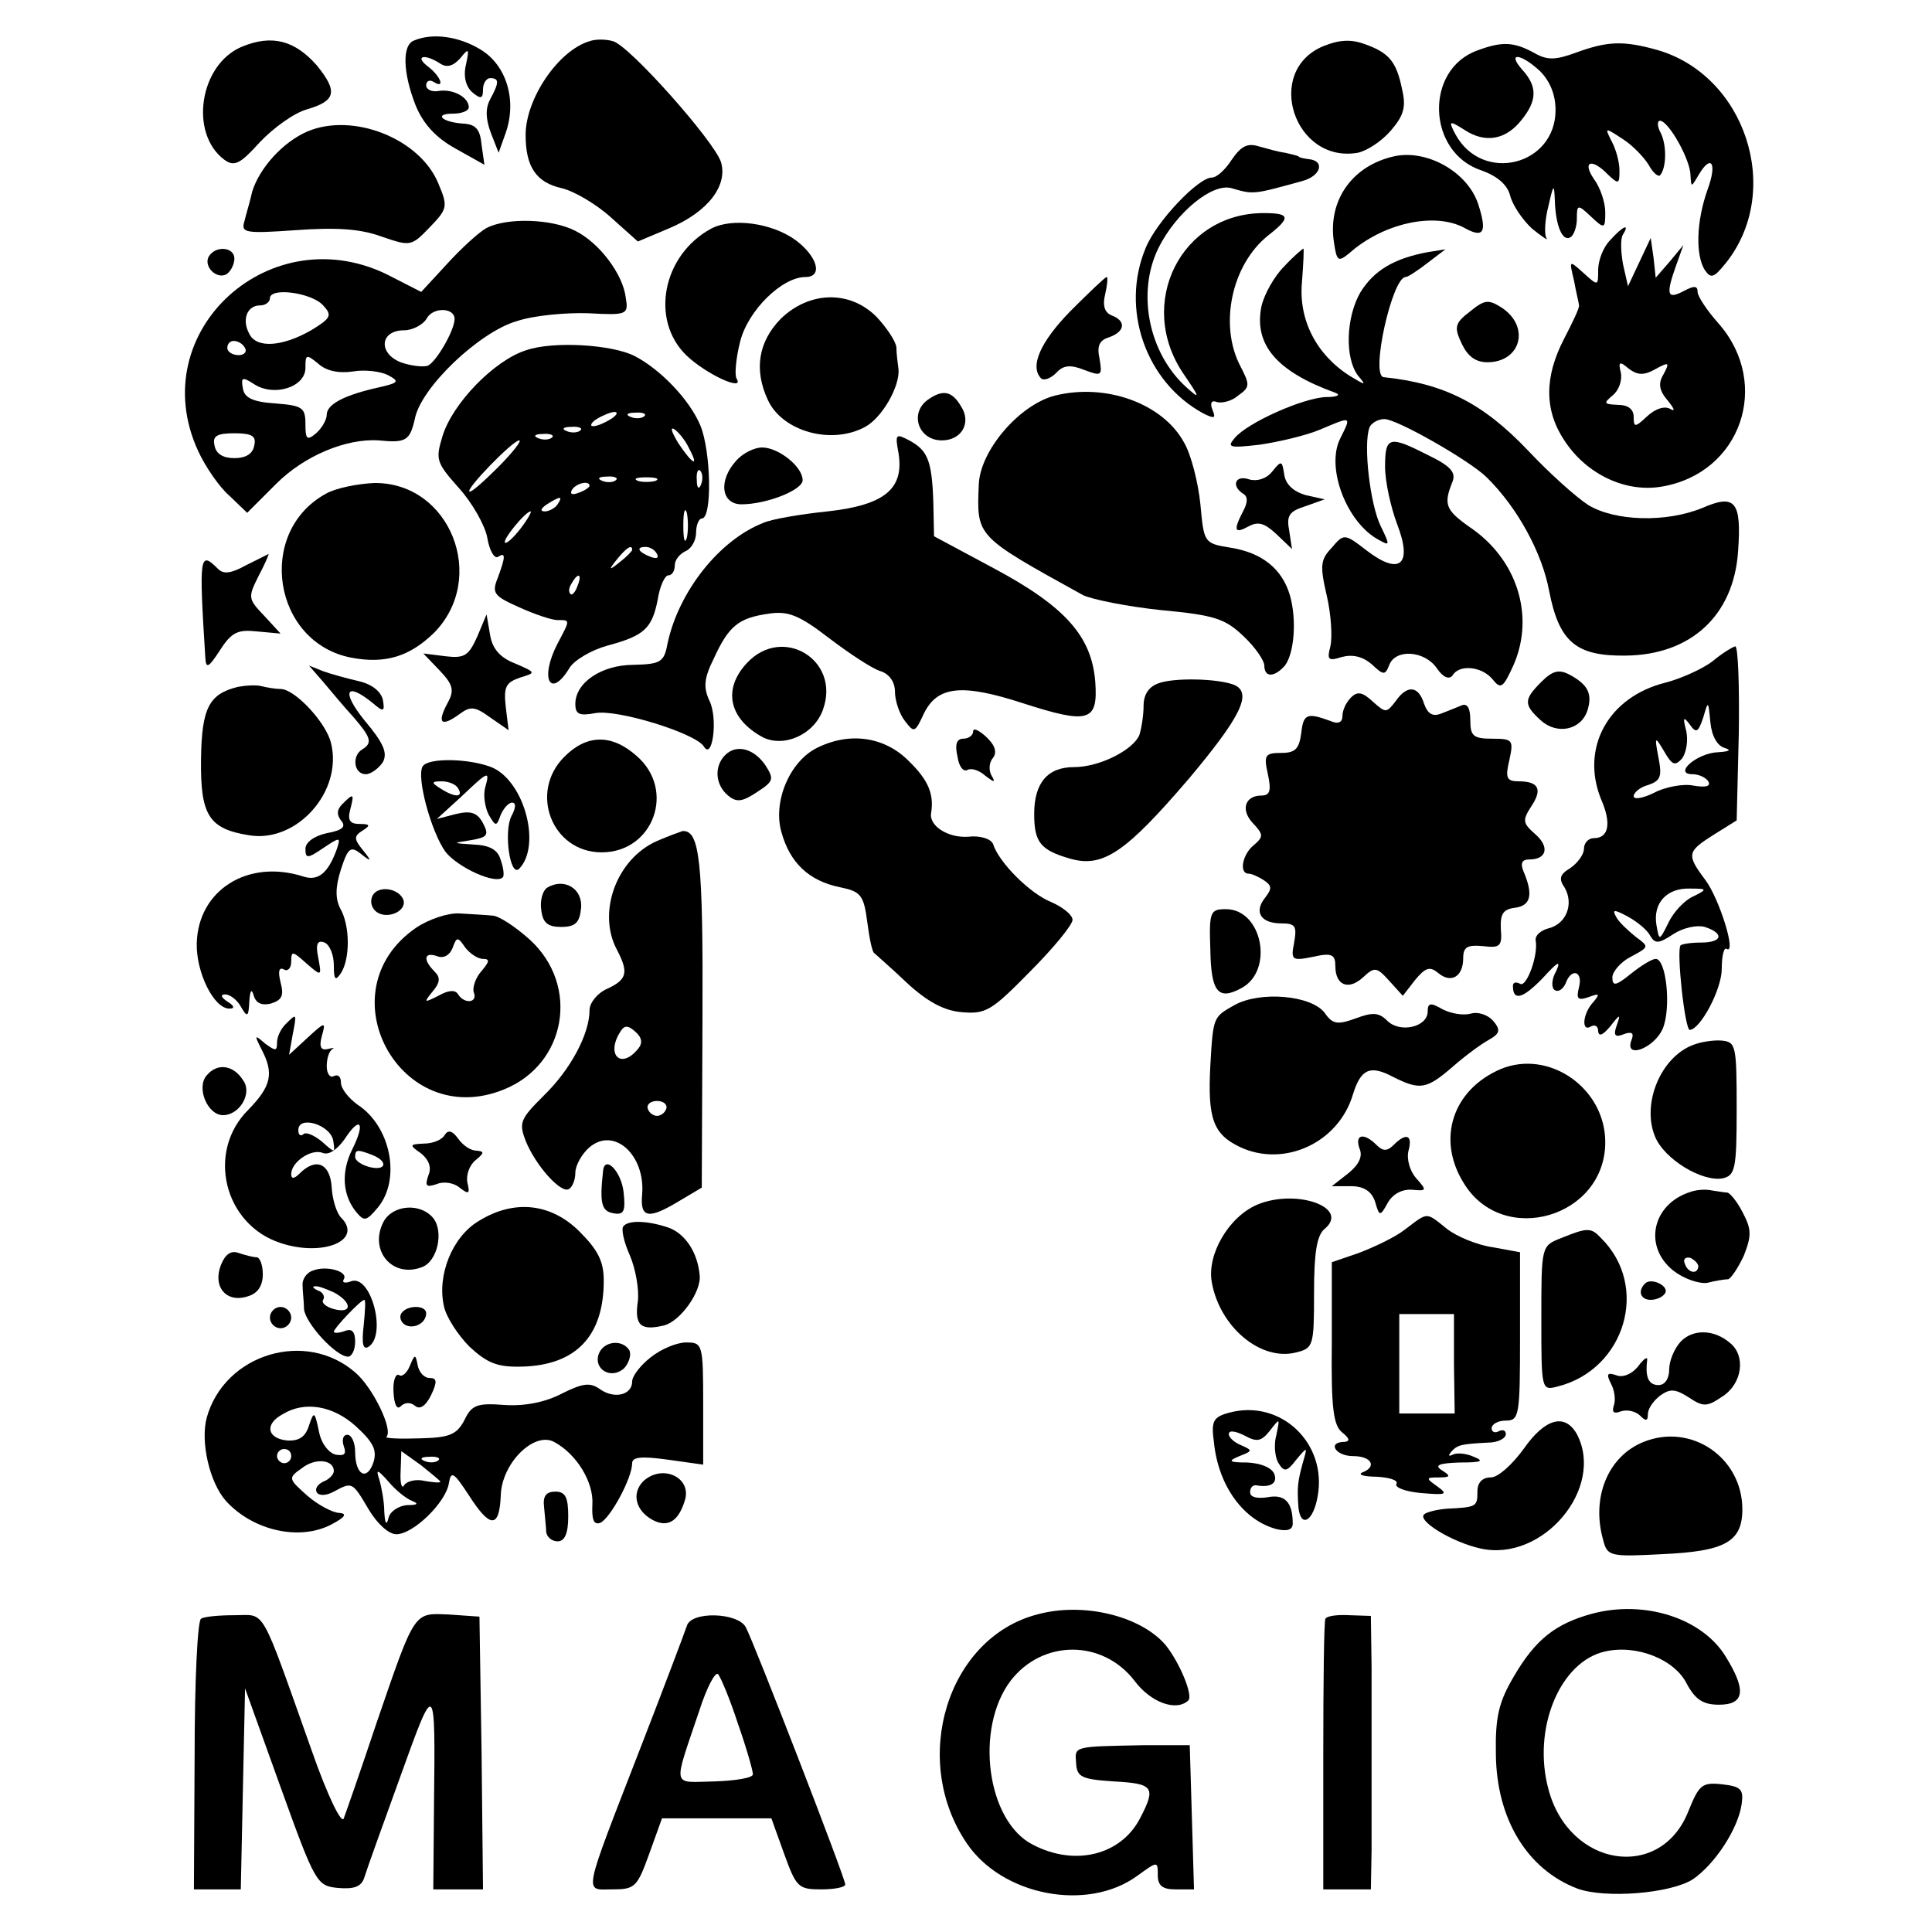
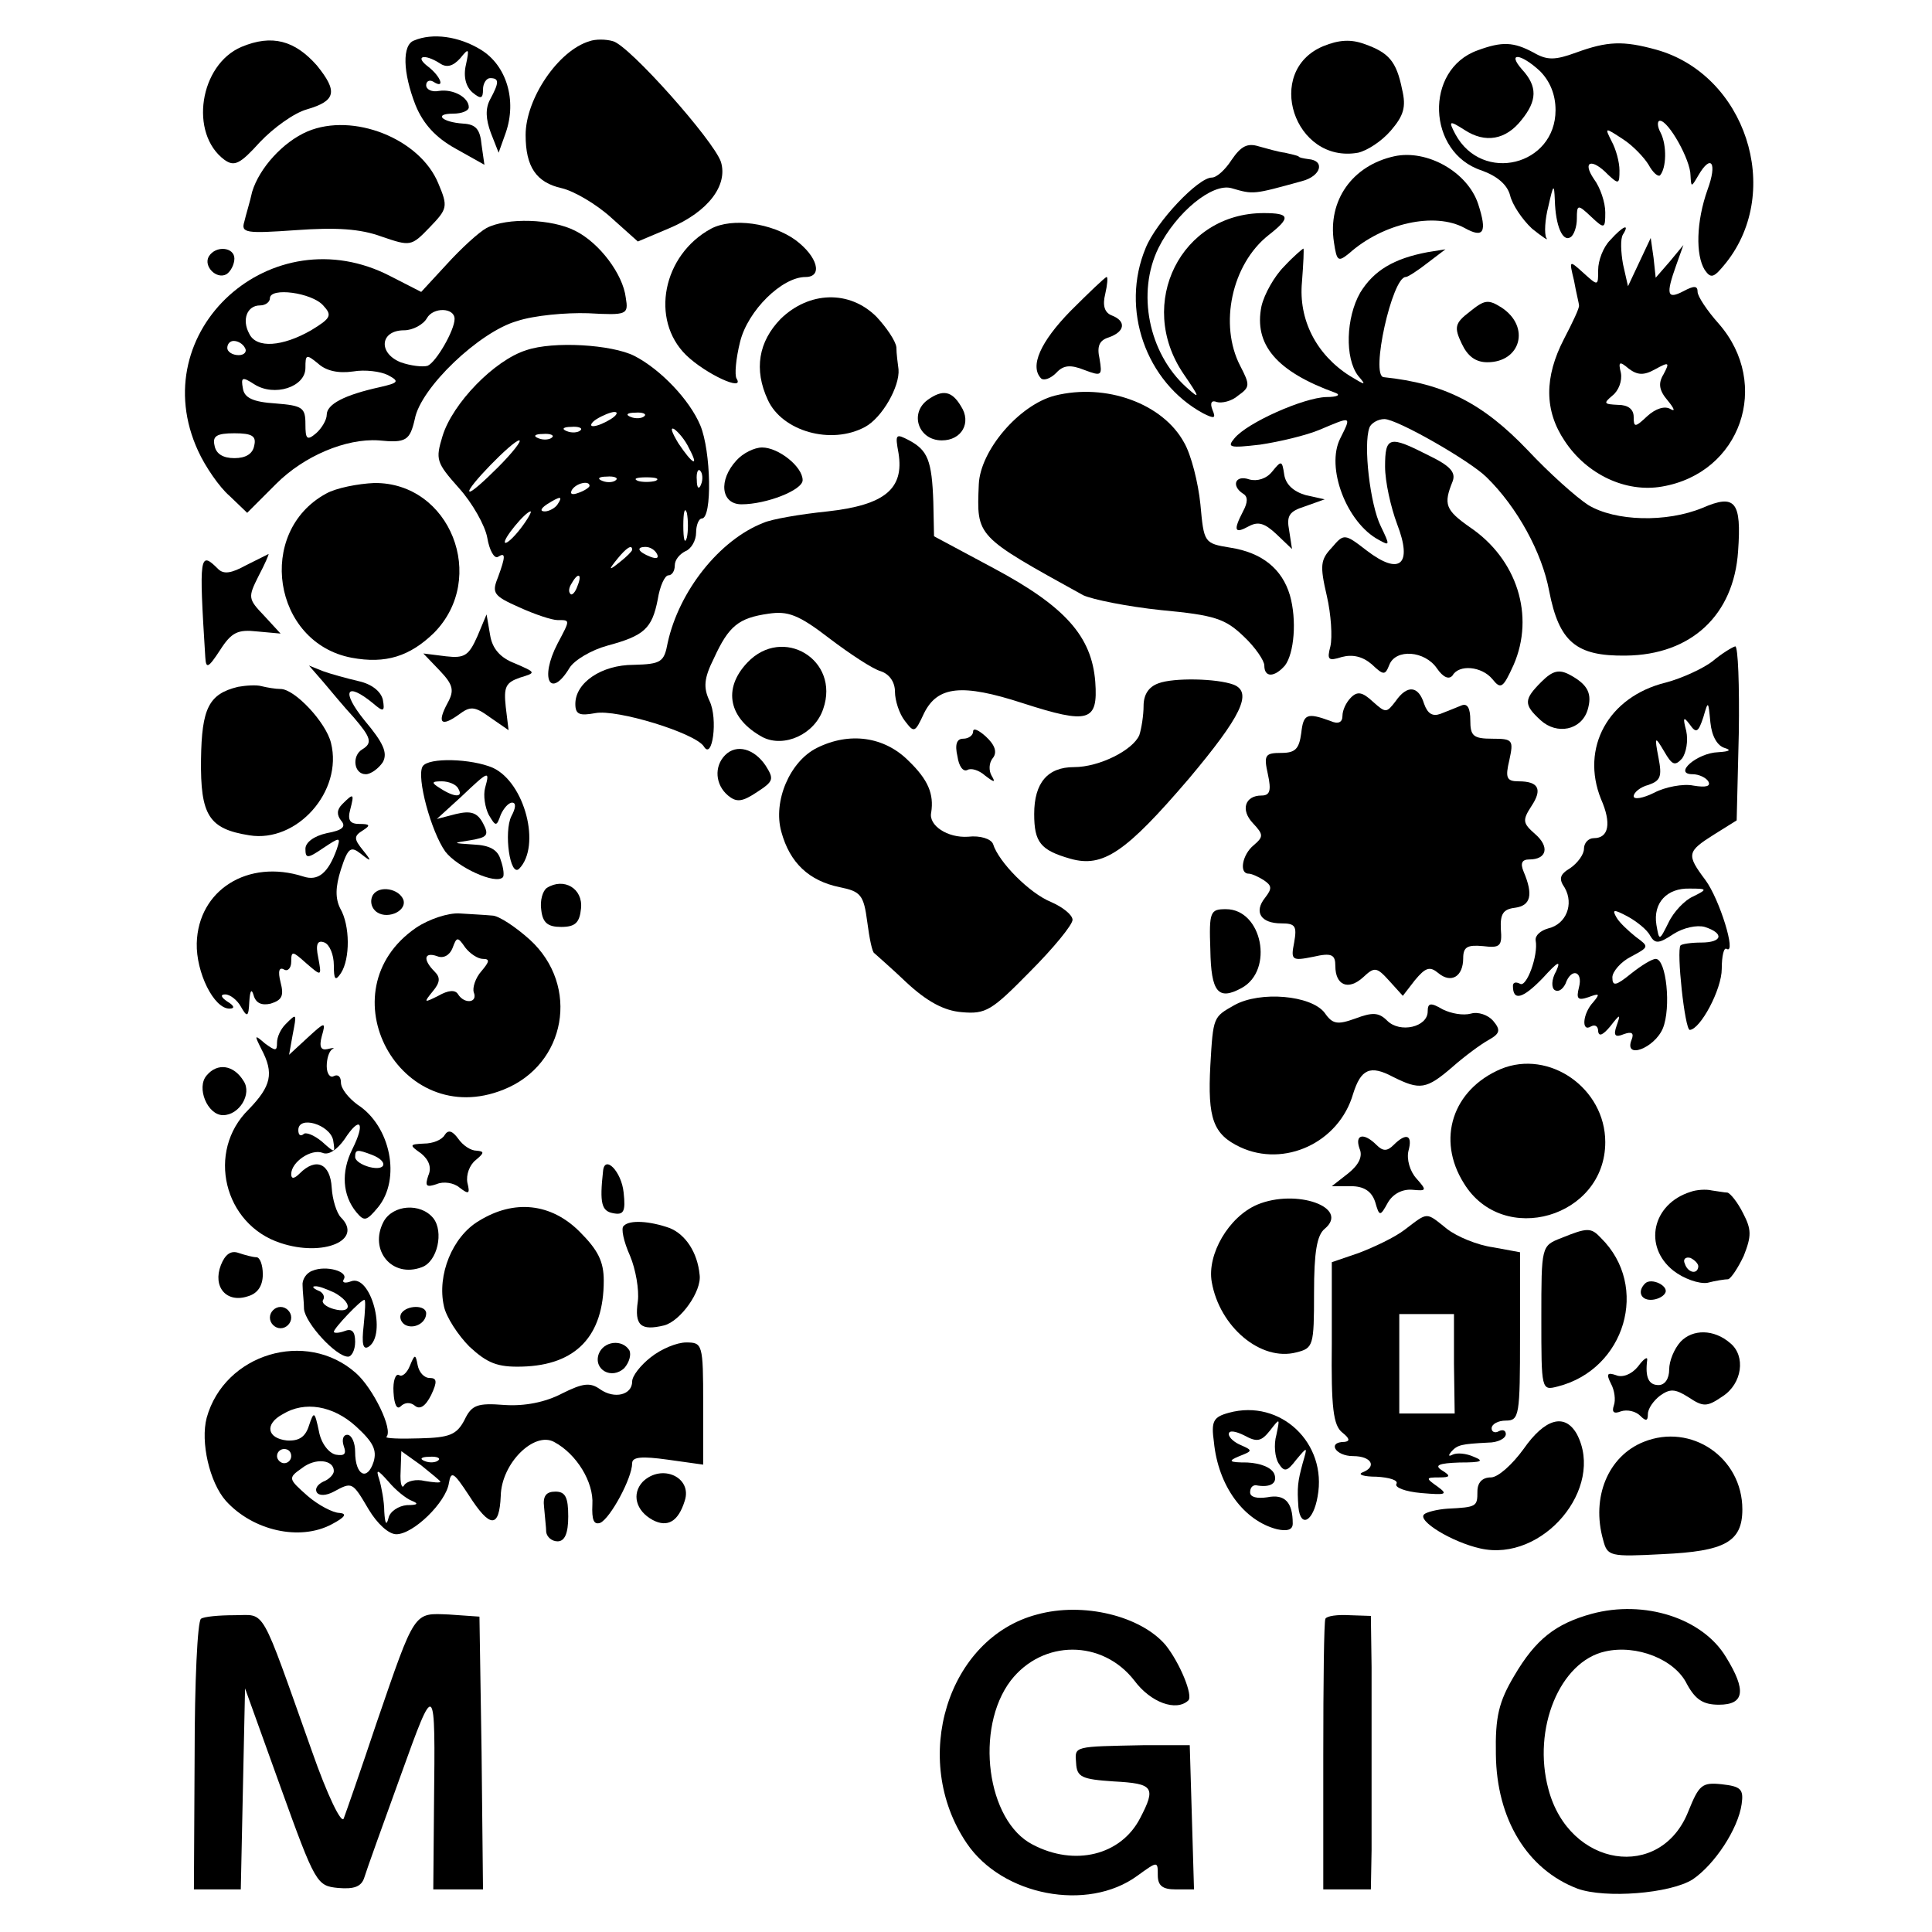
<svg xmlns="http://www.w3.org/2000/svg" version="1.0" width="272pt" height="272pt" viewBox="0 0 272 272" preserveAspectRatio="xMidYMid meet">
  <g transform="translate(0,272) scale(0.1,-0.1)" fill="#000000" stroke="none">
    <path d="M340 2654 c-59 -25 -74 -122 -24 -159 14 -10 22 -6 50 25 19 20 48 41 66 46 41 12 44 25 14 62 -31 35 -63 44 -106 26z" />
    <path d="M583 2663 c-17 -6 -16 -45 2 -91 11 -27 29 -46 56 -61 l41 -23 -4 28 c-2 22 -8 29 -26 30 -30 2 -42 14 -14 14 12 0 22 4 22 9 0 14 -22 26 -42 23 -10 -2 -18 2 -18 8 0 6 5 8 10 5 17 -11 11 7 -7 21 -20 15 -6 19 16 5 10 -7 19 -4 29 7 12 15 13 14 8 -9 -4 -17 0 -31 9 -39 12 -10 15 -9 15 4 0 9 5 16 10 16 13 0 13 -6 0 -30 -7 -13 -6 -28 1 -47 l11 -28 10 28 c16 46 1 95 -35 117 -31 19 -68 24 -94 13z" />
    <path d="M830 2662 c-44 -13 -90 -81 -90 -132 0 -45 15 -67 51 -75 17 -4 48 -22 69 -41 l38 -34 45 19 c54 23 82 60 72 93 -10 30 -129 164 -152 170 -10 3 -25 3 -33 0z" />
    <path d="M1863 2655 c-84 -35 -41 -166 49 -150 13 3 33 16 46 31 18 21 22 33 16 58 -8 40 -19 52 -53 64 -19 7 -36 6 -58 -3z" />
    <path d="M2080 2649 c-75 -27 -71 -144 6 -169 22 -8 36 -20 40 -35 3 -13 17 -34 31 -47 15 -12 24 -18 20 -13 -3 6 -2 26 3 45 7 31 8 32 9 8 1 -36 11 -59 22 -52 5 3 9 15 9 26 0 20 1 21 20 3 19 -18 20 -17 20 6 0 14 -7 35 -16 47 -17 25 -3 30 20 6 15 -14 16 -13 16 6 0 12 -5 30 -11 41 -10 20 -10 20 16 3 14 -9 30 -26 36 -36 6 -11 13 -17 16 -15 9 10 10 42 1 60 -5 9 -5 17 -1 17 12 0 43 -55 43 -77 1 -17 1 -17 11 0 18 31 27 18 13 -20 -16 -45 -17 -92 -4 -113 9 -13 13 -11 30 10 81 102 27 265 -98 300 -47 13 -69 12 -113 -4 -30 -11 -41 -11 -60 0 -28 15 -44 16 -79 3z m88 -29 c14 -14 22 -33 22 -55 0 -78 -103 -104 -141 -34 -10 19 -9 20 13 6 29 -19 58 -14 80 14 22 27 23 47 1 71 -22 25 -2 23 25 -2z" />
    <path d="M433 2535 c-35 -15 -68 -52 -78 -85 -3 -14 -9 -33 -11 -42 -5 -16 2 -17 73 -12 56 4 90 2 120 -9 41 -14 42 -14 68 13 25 26 26 29 12 62 -26 63 -120 100 -184 73z" />
    <path d="M1734 2495 c-9 -14 -21 -25 -28 -25 -19 0 -78 -62 -93 -99 -36 -86 0 -189 81 -233 16 -8 18 -7 13 5 -4 10 -1 14 6 11 7 -2 21 1 30 9 17 12 17 15 3 42 -30 58 -12 143 40 184 32 25 30 31 -7 31 -116 0 -180 -127 -113 -226 24 -35 24 -37 4 -19 -53 48 -70 133 -39 196 25 50 76 92 103 84 31 -9 30 -9 99 10 27 7 33 29 9 31 -7 1 -13 2 -14 4 -2 1 -10 3 -19 5 -9 1 -26 6 -37 9 -16 5 -25 0 -38 -19z" />
    <path d="M1963 2500 c-59 -13 -94 -62 -85 -121 4 -27 6 -28 21 -16 48 43 121 59 163 36 27 -15 32 -6 19 34 -15 45 -72 77 -118 67z" />
    <path d="M685 2399 c-11 -6 -36 -29 -56 -51 l-36 -39 -43 22 c-167 87 -349 -77 -271 -246 10 -22 30 -51 44 -63 l25 -24 41 41 c39 39 98 64 144 61 39 -4 44 0 51 30 8 44 91 123 144 138 24 8 69 12 100 11 55 -3 57 -2 53 22 -4 33 -37 77 -71 94 -33 17 -96 19 -125 4z m-230 -109 c13 -14 11 -18 -17 -35 -40 -23 -77 -26 -87 -5 -11 20 -3 40 15 40 8 0 14 5 14 10 0 16 59 8 75 -10z m185 -19 c0 -16 -26 -61 -38 -66 -7 -2 -24 0 -38 5 -32 13 -29 45 5 45 12 0 27 8 32 17 9 16 39 15 39 -1z m-295 -41 c3 -5 -1 -10 -9 -10 -9 0 -16 5 -16 10 0 6 4 10 9 10 6 0 13 -4 16 -10z m152 -33 c17 3 39 0 49 -5 17 -9 15 -11 -11 -17 -50 -11 -75 -24 -75 -39 0 -7 -7 -19 -15 -26 -13 -11 -15 -8 -15 13 0 23 -4 26 -42 29 -32 2 -44 8 -46 21 -3 16 -1 17 16 6 28 -18 72 -4 72 23 0 19 1 20 18 6 11 -10 28 -14 49 -11z m-139 -104 c-2 -12 -12 -18 -28 -18 -16 0 -26 6 -28 18 -3 13 3 17 28 17 25 0 31 -4 28 -17z" />
    <path d="M1001 2398 c-68 -37 -86 -128 -35 -178 28 -27 83 -52 71 -33 -3 5 -1 28 5 52 11 44 59 91 92 91 25 0 17 29 -14 52 -33 24 -89 32 -119 16z" />
    <path d="M2267 2382 c-10 -10 -17 -29 -17 -42 0 -23 0 -23 -21 -4 -20 18 -20 18 -13 -11 3 -17 7 -32 7 -35 1 -3 -9 -24 -21 -47 -28 -54 -28 -101 1 -144 31 -47 86 -73 137 -64 111 19 154 144 80 229 -17 19 -30 39 -30 45 0 9 -5 9 -20 1 -23 -12 -25 -5 -10 37 l10 28 -19 -23 -20 -23 -3 28 -4 28 -16 -34 -16 -34 -7 31 c-3 17 -4 36 0 42 10 16 0 12 -18 -8z m63 -182 c20 11 21 10 12 -7 -8 -13 -6 -23 6 -37 9 -11 11 -16 4 -12 -8 5 -21 1 -33 -10 -17 -16 -19 -16 -19 -1 0 11 -8 17 -22 17 -20 1 -21 2 -8 13 9 7 14 21 12 32 -4 16 -2 17 11 6 12 -9 21 -10 37 -1z" />
    <path d="M294 2359 c-8 -14 11 -33 25 -25 6 4 11 14 11 22 0 16 -26 19 -36 3z" />
    <path d="M1808 2345 c-14 -14 -28 -39 -32 -56 -11 -54 21 -92 104 -122 8 -3 3 -6 -13 -6 -32 -1 -111 -36 -129 -58 -11 -13 -7 -14 36 -9 27 4 65 13 84 21 45 19 45 20 29 -12 -21 -41 9 -119 54 -143 16 -9 16 -8 3 19 -15 30 -25 115 -16 139 2 6 12 12 21 12 18 0 121 -59 144 -82 43 -42 78 -106 88 -160 14 -72 38 -92 108 -91 92 1 152 57 158 147 5 70 -4 81 -50 61 -51 -21 -123 -19 -161 4 -17 11 -55 45 -85 77 -63 66 -117 94 -203 103 -19 2 12 141 31 141 3 0 17 9 31 20 l25 19 -25 -4 c-48 -9 -76 -26 -95 -57 -20 -35 -22 -92 -3 -117 12 -14 11 -14 -12 0 -47 30 -72 79 -67 132 2 26 3 47 2 47 -1 0 -14 -11 -27 -25z" />
    <path d="M1507 2282 c-42 -43 -58 -78 -41 -95 4 -3 13 0 21 8 10 11 20 12 40 4 24 -9 25 -8 21 16 -4 18 0 26 13 30 23 8 25 23 4 31 -10 4 -13 14 -9 30 3 13 4 24 2 24 -2 0 -25 -22 -51 -48z" />
    <path d="M1099 2271 c-31 -32 -38 -71 -18 -114 20 -44 89 -64 137 -38 24 13 49 57 47 81 -1 8 -3 22 -3 31 -1 9 -14 28 -28 43 -38 38 -95 36 -135 -3z" />
    <path d="M2069 2281 c-21 -16 -22 -22 -11 -45 8 -17 19 -26 36 -26 47 0 61 50 20 77 -19 12 -24 11 -45 -6z" />
    <path d="M741 2227 c-45 -14 -104 -75 -118 -121 -10 -33 -9 -37 23 -73 19 -21 37 -53 40 -70 3 -18 10 -30 15 -27 11 7 11 1 0 -29 -9 -22 -6 -26 30 -42 22 -10 46 -18 54 -18 18 0 18 1 0 -33 -26 -50 -10 -79 17 -34 7 11 31 25 53 31 52 14 63 24 71 65 3 19 10 34 15 34 5 0 9 6 9 14 0 8 7 16 15 20 8 3 15 15 15 26 0 11 4 20 8 20 15 0 13 95 -2 131 -15 36 -56 79 -93 98 -32 16 -114 21 -152 8z m119 -97 c-8 -5 -19 -10 -25 -10 -5 0 -3 5 5 10 8 5 20 10 25 10 6 0 3 -5 -5 -10z m47 4 c-3 -3 -12 -4 -19 -1 -8 3 -5 6 6 6 11 1 17 -2 13 -5z m-90 -20 c-3 -3 -12 -4 -19 -1 -8 3 -5 6 6 6 11 1 17 -2 13 -5z m153 -25 c15 -28 5 -23 -15 7 -9 15 -12 23 -6 20 6 -4 16 -16 21 -27z m-193 15 c-3 -3 -12 -4 -19 -1 -8 3 -5 6 6 6 11 1 17 -2 13 -5z m-76 -42 c-20 -20 -38 -36 -40 -34 -6 3 61 72 70 72 4 0 -9 -17 -30 -38z m286 -24 c-3 -8 -6 -5 -6 6 -1 11 2 17 5 13 3 -3 4 -12 1 -19z m-120 6 c-3 -3 -12 -4 -19 -1 -8 3 -5 6 6 6 11 1 17 -2 13 -5z m56 -1 c-7 -2 -19 -2 -25 0 -7 3 -2 5 12 5 14 0 19 -2 13 -5z m-93 -7 c0 -2 -7 -7 -16 -10 -8 -3 -12 -2 -9 4 6 10 25 14 25 6z m-45 -26 c-3 -5 -12 -10 -18 -10 -7 0 -6 4 3 10 19 12 23 12 15 0z m182 -47 c-3 -10 -5 -2 -5 17 0 19 2 27 5 18 2 -10 2 -26 0 -35z m-234 13 c-10 -13 -20 -22 -22 -20 -4 4 29 44 36 44 2 0 -4 -11 -14 -24z m157 -30 c0 -2 -8 -10 -17 -17 -16 -13 -17 -12 -4 4 13 16 21 21 21 13z m35 -6 c3 -6 -1 -7 -9 -4 -18 7 -21 14 -7 14 6 0 13 -4 16 -10z m-112 -45 c-3 -9 -8 -14 -10 -11 -3 3 -2 9 2 15 9 16 15 13 8 -4z" />
    <path d="M1306 2157 c-26 -19 -13 -57 20 -57 28 0 42 25 27 48 -13 22 -26 24 -47 9z" />
    <path d="M1485 2163 c-50 -13 -105 -77 -107 -125 -3 -74 -5 -72 147 -156 13 -6 62 -16 110 -21 75 -7 90 -12 116 -37 16 -15 29 -34 29 -41 0 -17 14 -17 29 0 13 17 17 64 7 99 -11 37 -39 60 -84 67 -37 6 -37 7 -42 61 -3 30 -13 70 -23 87 -30 55 -110 84 -182 66z" />
    <path d="M1265 2082 c8 -50 -19 -73 -100 -82 -39 -4 -79 -11 -90 -16 -62 -24 -119 -96 -135 -169 -5 -27 -9 -30 -48 -31 -45 0 -82 -25 -82 -55 0 -15 6 -17 28 -13 30 6 141 -28 153 -47 12 -20 20 39 8 64 -9 19 -8 32 6 60 21 46 35 57 77 63 27 4 42 -1 86 -35 29 -22 61 -43 72 -46 12 -4 20 -15 20 -29 0 -12 6 -31 14 -41 13 -17 14 -17 27 11 19 38 53 42 139 14 93 -30 106 -26 102 30 -5 64 -42 106 -143 160 l-84 45 -1 48 c-2 59 -8 73 -34 87 -19 10 -20 9 -15 -18z" />
    <path d="M1950 2063 c0 -21 8 -57 17 -81 22 -57 4 -73 -43 -37 -31 24 -32 24 -49 4 -16 -17 -17 -25 -7 -68 6 -26 8 -58 5 -71 -5 -19 -3 -21 16 -15 15 4 29 1 42 -10 17 -16 19 -16 25 -1 9 23 50 20 67 -5 9 -13 17 -16 22 -10 9 16 41 13 56 -5 12 -15 15 -13 30 20 30 69 5 149 -62 194 -34 24 -37 32 -24 64 5 13 -3 22 -34 37 -55 28 -61 27 -61 -16z" />
    <path d="M1037 2072 c-26 -28 -22 -62 7 -62 35 0 86 20 86 34 0 19 -34 46 -57 46 -11 0 -27 -8 -36 -18z" />
    <path d="M1791 2056 c-8 -10 -21 -14 -32 -11 -20 7 -26 -9 -9 -20 7 -4 7 -12 0 -25 -14 -27 -12 -32 8 -21 13 7 22 5 39 -11 l22 -21 -4 26 c-4 21 0 27 22 34 l28 10 -27 6 c-17 5 -28 15 -30 29 -3 20 -4 20 -17 4z" />
    <path d="M459 2025 c-99 -54 -75 -210 36 -231 48 -9 82 2 116 35 76 77 23 212 -84 211 -23 -1 -54 -7 -68 -15z" />
    <path d="M346 1924 c-20 -11 -31 -13 -39 -5 -26 26 -27 20 -18 -124 1 -17 4 -16 21 10 16 25 25 29 52 26 l33 -3 -23 25 c-23 24 -23 26 -8 56 9 17 15 31 14 31 -2 -1 -16 -8 -32 -16z" />
    <path d="M672 1824 c-12 -27 -18 -31 -44 -28 l-32 4 23 -24 c19 -20 21 -28 11 -46 -15 -28 -9 -34 16 -16 16 12 22 12 44 -4 l26 -18 -4 33 c-3 28 0 34 20 41 23 7 23 7 -7 20 -21 8 -32 21 -35 40 l-5 29 -13 -31z" />
    <path d="M1052 1787 c-35 -37 -26 -79 22 -105 30 -15 73 4 85 40 24 69 -57 118 -107 65z" />
    <path d="M2411 1789 c-13 -10 -43 -24 -66 -30 -81 -20 -120 -92 -91 -164 15 -34 11 -55 -10 -55 -8 0 -14 -7 -14 -15 0 -8 -9 -20 -19 -27 -15 -9 -17 -15 -8 -28 13 -23 2 -51 -23 -57 -11 -3 -19 -10 -18 -17 4 -21 -13 -67 -22 -61 -6 3 -10 2 -10 -3 0 -22 14 -18 42 11 21 23 26 26 19 10 -7 -12 -7 -24 -2 -27 5 -3 11 1 15 9 8 23 25 18 19 -5 -4 -16 -2 -19 13 -14 16 6 17 5 7 -7 -15 -16 -17 -43 -3 -34 6 3 10 0 10 -7 1 -8 7 -5 17 7 14 18 15 18 9 1 -5 -14 -2 -17 10 -12 11 4 15 2 11 -8 -11 -28 32 -12 44 16 12 29 5 98 -10 98 -5 0 -20 -9 -35 -21 -21 -17 -26 -18 -26 -5 0 8 12 22 26 29 26 14 26 14 7 28 -10 8 -23 20 -27 27 -7 12 -4 12 15 2 13 -7 28 -19 32 -27 7 -12 12 -12 33 2 14 9 33 13 44 10 28 -9 25 -22 -5 -22 -14 0 -27 -2 -29 -4 -6 -7 6 -119 13 -119 15 1 45 57 45 86 0 18 3 31 7 28 14 -8 -10 70 -30 97 -27 36 -26 40 12 64 l32 20 3 123 c1 67 -1 122 -5 122 -4 -1 -19 -10 -32 -21z m17 -122 c10 -3 7 -5 -9 -6 -30 -1 -64 -31 -36 -31 9 0 19 -5 22 -10 4 -7 -3 -9 -21 -6 -14 3 -40 -2 -55 -10 -16 -8 -29 -10 -29 -5 0 5 9 13 21 16 17 6 19 12 14 38 -6 31 -5 31 8 9 11 -19 15 -21 25 -10 6 8 9 25 6 39 -5 19 -4 21 5 9 9 -13 12 -11 19 10 7 24 7 24 10 -7 2 -20 10 -33 20 -36z m-44 -209 c-12 -5 -28 -22 -35 -37 -13 -26 -13 -26 -17 -3 -5 31 15 52 47 51 25 0 25 -1 5 -11z" />
    <path d="M455 1760 c11 -13 30 -36 43 -50 24 -28 27 -36 12 -45 -15 -9 -12 -35 5 -35 7 0 18 8 24 17 7 13 1 27 -26 59 -33 41 -26 55 12 24 15 -13 17 -12 14 5 -3 12 -16 22 -34 26 -17 4 -39 10 -50 14 l-20 8 20 -23z" />
    <path d="M2170 1760 c-25 -25 -25 -32 -1 -54 23 -21 57 -14 66 14 7 23 1 36 -25 50 -15 8 -24 6 -40 -10z" />
    <path d="M1631 1758 c-14 -5 -21 -16 -21 -32 0 -13 -3 -32 -6 -41 -9 -21 -56 -45 -92 -45 -37 0 -56 -22 -56 -66 0 -40 9 -51 51 -63 46 -13 78 9 167 113 73 87 90 121 63 132 -24 9 -85 10 -106 2z" />
    <path d="M335 1753 c-41 -10 -51 -30 -52 -102 -1 -79 11 -98 68 -107 67 -11 132 62 115 130 -7 29 -51 76 -71 76 -7 0 -19 2 -27 4 -7 2 -22 1 -33 -1z" />
    <path d="M1902 1738 c-7 -7 -12 -18 -12 -26 0 -9 -6 -12 -17 -7 -33 12 -38 10 -41 -17 -3 -22 -8 -28 -28 -28 -23 0 -25 -3 -19 -30 5 -23 3 -30 -9 -30 -23 0 -30 -20 -12 -39 15 -16 15 -19 1 -31 -16 -13 -21 -40 -7 -40 4 0 13 -4 21 -9 12 -8 12 -12 2 -25 -16 -20 -6 -36 23 -36 20 0 22 -4 18 -27 -5 -25 -3 -26 27 -20 26 6 31 3 31 -13 0 -27 18 -35 39 -16 16 15 19 15 37 -5 l19 -21 17 22 c15 18 21 20 33 10 18 -15 35 -5 35 21 0 16 6 19 28 17 24 -3 27 0 25 24 -1 21 3 28 20 30 22 3 26 18 12 51 -5 12 -2 17 8 17 25 0 29 18 8 36 -17 15 -18 19 -5 39 16 24 10 35 -18 35 -17 0 -19 5 -13 30 6 28 5 30 -24 30 -27 0 -31 4 -31 26 0 17 -4 24 -12 21 -7 -3 -20 -8 -30 -12 -11 -4 -18 0 -23 14 -8 26 -24 27 -40 4 -13 -17 -14 -17 -32 -1 -15 14 -22 15 -31 6z" />
    <path d="M1370 1690 c0 -5 -6 -10 -14 -10 -9 0 -12 -8 -8 -25 2 -14 8 -22 14 -19 5 3 16 0 25 -8 13 -10 15 -10 9 0 -4 7 -4 18 2 25 6 8 3 18 -10 30 -10 9 -18 13 -18 7z" />
-     <path d="M795 1655 c-51 -50 -18 -135 52 -135 73 0 105 88 49 136 -35 31 -70 30 -101 -1z" />
    <path d="M1150 1667 c-38 -19 -62 -75 -50 -118 12 -44 39 -69 82 -78 30 -6 34 -11 39 -49 3 -23 7 -43 10 -44 2 -2 23 -20 45 -41 29 -27 53 -40 78 -42 34 -3 42 2 96 57 33 33 60 66 60 73 0 7 -14 18 -30 25 -30 12 -74 56 -82 82 -3 7 -18 12 -35 10 -29 -2 -56 16 -52 34 4 26 -4 46 -32 73 -34 34 -83 41 -129 18z" />
    <path d="M1021 1657 c-16 -16 -14 -42 4 -57 12 -10 20 -9 41 5 23 15 24 18 12 37 -16 24 -41 31 -57 15z" />
    <path d="M595 1641 c-9 -15 12 -92 32 -120 17 -22 71 -47 81 -36 2 2 1 13 -3 24 -4 15 -16 21 -38 22 -30 2 -31 2 -5 6 24 4 27 7 18 24 -8 15 -17 18 -38 13 l-27 -7 34 31 c39 37 41 38 34 13 -3 -11 0 -28 5 -38 10 -17 11 -17 17 0 4 9 11 17 16 17 6 0 5 -8 -1 -19 -11 -22 -2 -87 11 -74 31 32 8 121 -37 142 -30 13 -91 15 -99 2z m50 -31 c8 -13 -5 -13 -25 0 -13 8 -13 10 2 10 9 0 20 -4 23 -10z" />
    <path d="M482 1588 c-8 -8 -8 -15 -2 -23 8 -9 2 -14 -20 -18 -18 -4 -30 -13 -30 -22 0 -14 3 -14 25 1 24 16 25 16 19 -2 -12 -33 -26 -45 -47 -38 -78 25 -148 -19 -150 -94 -1 -41 24 -92 46 -92 8 0 7 4 -3 10 -9 6 -10 10 -3 10 7 0 17 -8 22 -17 9 -16 11 -15 12 7 1 15 3 19 6 9 3 -11 11 -15 24 -12 16 5 19 11 14 30 -4 16 -2 22 5 18 5 -3 10 2 10 11 0 16 2 15 21 -2 22 -19 22 -19 17 8 -4 19 -1 25 9 21 7 -3 13 -17 13 -32 0 -20 2 -23 10 -11 13 20 13 67 -1 91 -7 14 -7 30 1 55 10 31 14 33 28 22 15 -12 16 -11 3 5 -13 16 -13 20 0 28 11 7 10 9 -5 9 -13 0 -17 5 -13 20 6 23 5 24 -11 8z" />
-     <path d="M925 1536 c-57 -25 -85 -101 -56 -154 16 -31 14 -41 -14 -54 -14 -6 -25 -20 -25 -30 0 -34 -27 -84 -64 -120 -33 -33 -36 -38 -26 -64 14 -35 50 -75 61 -68 5 3 9 13 9 23 0 10 9 26 19 35 35 31 80 -10 75 -66 -3 -33 9 -35 52 -9 l32 19 1 238 c1 224 -4 265 -28 264 -3 -1 -20 -7 -36 -14z m-27 -293 c-24 -29 -45 -8 -25 24 6 10 11 10 22 0 9 -8 10 -16 3 -24z m40 -84 c-2 -6 -8 -10 -13 -10 -5 0 -11 4 -13 10 -2 6 4 11 13 11 9 0 15 -5 13 -11z" />
    <path d="M770 1470 c-6 -4 -10 -18 -8 -31 2 -18 9 -24 28 -24 20 0 26 6 28 26 3 28 -24 44 -48 29z" />
    <path d="M525 1460 c-4 -7 -3 -16 3 -22 14 -14 45 -2 40 15 -6 16 -34 21 -43 7z" />
    <path d="M586 1414 c-130 -89 -23 -287 123 -228 88 35 108 146 37 211 -20 18 -44 34 -53 34 -10 1 -31 2 -46 3 -16 1 -43 -8 -61 -20z m94 -44 c10 0 9 -4 -2 -17 -9 -10 -13 -24 -11 -30 6 -15 -13 -17 -22 -3 -4 7 -14 6 -28 -2 -20 -10 -21 -10 -8 6 11 13 11 20 3 28 -17 17 -15 28 3 22 9 -4 18 1 22 11 6 16 7 17 18 1 7 -9 18 -16 25 -16z" />
    <path d="M1704 1383 c1 -60 11 -72 44 -54 46 25 29 111 -22 111 -22 0 -24 -3 -22 -57z" />
    <path d="M1738 1305 c-30 -17 -30 -16 -34 -85 -4 -75 4 -97 42 -115 62 -29 139 6 159 75 11 35 24 41 56 24 38 -19 47 -18 84 14 17 15 40 32 51 38 16 9 17 14 6 27 -7 8 -21 13 -31 10 -11 -3 -28 0 -40 6 -17 10 -21 9 -21 -3 0 -22 -39 -31 -57 -13 -12 12 -21 12 -45 3 -25 -9 -32 -8 -43 8 -19 25 -91 31 -127 11z" />
    <path d="M402 1278 c-7 -7 -12 -18 -12 -26 0 -12 -2 -12 -17 -1 -15 13 -15 12 -5 -8 18 -34 14 -52 -18 -85 -60 -59 -35 -162 45 -188 60 -20 117 4 85 36 -6 6 -12 25 -13 42 -2 34 -22 43 -45 20 -8 -8 -12 -8 -12 -1 0 17 28 36 44 30 9 -4 21 5 31 19 22 34 30 24 11 -14 -16 -32 -14 -65 6 -89 11 -13 14 -12 30 7 33 40 18 115 -29 145 -12 9 -23 22 -23 31 0 8 -4 12 -10 9 -5 -3 -10 3 -10 14 0 10 3 21 8 24 4 2 1 2 -7 0 -9 -2 -12 3 -8 18 6 21 5 21 -20 -2 l-26 -24 5 28 c6 31 6 31 -10 15z m67 -163 c3 -19 3 -19 -16 -2 -11 9 -23 14 -26 10 -4 -3 -7 -1 -7 6 0 21 44 8 49 -14z m55 -21 c23 -9 20 -23 -4 -17 -11 3 -20 9 -20 14 0 11 3 11 24 3z" />
-     <path d="M2384 1249 c-46 -17 -73 -83 -54 -129 13 -32 66 -64 95 -59 18 4 20 13 20 98 0 89 -1 94 -21 96 -12 1 -30 -2 -40 -6z" />
    <path d="M2113 1215 c-68 -29 -91 -99 -52 -161 55 -90 199 -48 199 58 0 76 -79 131 -147 103z" />
    <path d="M291 1206 c-15 -17 1 -56 23 -56 23 0 41 30 29 48 -14 23 -37 26 -52 8z" />
    <path d="M626 1122 c-4 -7 -17 -12 -29 -12 -21 -1 -21 -2 -4 -14 11 -9 15 -20 10 -31 -5 -15 -3 -17 12 -12 9 4 24 2 32 -5 13 -10 15 -9 11 7 -2 11 3 25 12 32 12 10 12 12 1 13 -8 0 -19 7 -26 17 -8 11 -14 13 -19 5z" />
    <path d="M1914 1103 c5 -11 -1 -23 -16 -35 l-23 -18 27 0 c18 0 29 -7 34 -22 6 -21 7 -21 18 -1 7 12 20 19 34 18 21 -2 21 -1 6 16 -9 10 -14 27 -11 39 6 22 -3 26 -21 8 -9 -9 -15 -9 -24 0 -18 18 -31 15 -24 -5z" />
    <path d="M849 1071 c-5 -45 -2 -56 14 -59 15 -3 18 2 15 29 -3 30 -27 54 -29 30z" />
    <path d="M2380 1042 c-54 -17 -67 -77 -24 -111 14 -11 36 -19 48 -17 11 3 25 5 29 5 4 1 14 16 22 33 11 28 11 37 -1 60 -8 16 -18 28 -22 29 -4 0 -14 2 -22 3 -8 2 -22 1 -30 -2z m11 -105 c-1 -12 -15 -9 -19 4 -3 6 1 10 8 8 6 -3 11 -8 11 -12z" />
    <path d="M1770 1024 c-40 -17 -71 -70 -64 -109 11 -63 69 -112 119 -99 24 6 25 9 25 84 0 57 4 81 15 90 36 30 -40 57 -95 34z" />
    <path d="M540 1000 c-21 -40 12 -80 54 -64 22 8 31 50 16 69 -18 22 -57 19 -70 -5z" />
    <path d="M674 1001 c-37 -22 -59 -76 -49 -120 3 -15 20 -41 36 -57 25 -23 39 -29 74 -28 76 2 115 43 115 121 0 27 -8 43 -34 69 -40 40 -92 46 -142 15z" />
    <path d="M1978 989 c-14 -11 -44 -25 -65 -33 l-38 -13 0 -114 c-1 -91 2 -116 15 -126 10 -8 11 -12 3 -13 -25 0 -13 -20 12 -20 26 0 34 -15 13 -23 -7 -3 2 -6 20 -6 18 -1 31 -5 28 -10 -3 -5 12 -11 35 -13 35 -3 38 -2 23 9 -17 12 -17 13 2 13 16 0 17 2 4 10 -11 7 -5 10 25 11 31 0 35 2 20 8 -11 5 -24 6 -30 3 -6 -3 -6 -1 -2 4 9 10 14 11 52 13 14 0 25 6 25 12 0 5 -4 7 -10 4 -5 -3 -10 -1 -10 4 0 6 9 11 20 11 19 0 20 7 20 119 l0 118 -38 7 c-22 3 -51 15 -65 26 -30 24 -26 24 -59 -1z m69 -189 l1 -70 -39 0 -39 0 0 70 0 70 38 0 39 0 0 -70z" />
    <path d="M878 994 c-4 -3 0 -22 9 -42 8 -19 13 -48 11 -64 -5 -34 4 -42 37 -34 23 6 53 48 50 71 -3 32 -20 57 -42 66 -28 10 -57 12 -65 3z" />
    <path d="M2198 977 c-28 -11 -28 -11 -28 -113 0 -101 0 -102 23 -96 95 24 130 141 61 209 -14 15 -19 15 -56 0z" />
    <path d="M311 939 c-12 -31 8 -54 38 -44 14 4 21 15 21 31 0 13 -4 24 -9 24 -5 0 -16 3 -25 6 -11 4 -19 -2 -25 -17z" />
    <path d="M440 931 c-9 -3 -15 -13 -14 -21 0 -8 2 -23 2 -33 2 -20 45 -67 62 -67 5 0 10 9 10 21 0 15 -5 19 -15 15 -8 -3 -15 -3 -15 -1 0 5 38 45 43 45 2 0 1 -16 -1 -36 -3 -26 -1 -35 7 -30 26 17 3 103 -25 92 -8 -3 -13 -2 -10 3 7 11 -25 20 -44 12z m31 -31 c25 -14 25 -30 -1 -23 -11 3 -18 9 -15 13 3 5 -1 11 -7 13 -7 3 -9 6 -5 6 5 1 17 -4 28 -9z" />
    <path d="M2316 913 c-11 -11 -6 -23 8 -23 8 0 17 4 20 9 7 10 -19 23 -28 14z" />
    <path d="M380 865 c0 -8 7 -15 15 -15 8 0 15 7 15 15 0 8 -7 15 -15 15 -8 0 -15 -7 -15 -15z" />
    <path d="M565 871 c-3 -5 -1 -12 5 -16 12 -7 30 2 30 16 0 12 -27 12 -35 0z" />
    <path d="M2366 831 c-9 -10 -16 -27 -16 -39 0 -13 -6 -22 -15 -22 -14 0 -19 11 -16 35 1 6 -5 2 -13 -9 -9 -11 -22 -16 -31 -12 -12 4 -14 2 -7 -12 5 -9 7 -23 4 -31 -3 -9 0 -12 10 -8 9 3 21 0 27 -6 8 -8 11 -8 11 2 0 8 8 19 17 26 14 10 21 10 40 -2 21 -14 26 -14 48 1 28 18 33 57 11 75 -23 20 -53 20 -70 2z" />
    <path d="M843 814 c-8 -22 18 -37 36 -20 7 8 10 19 7 25 -10 16 -36 13 -43 -5z" />
    <path d="M916 809 c-14 -11 -26 -26 -26 -34 0 -19 -25 -25 -45 -11 -14 10 -24 9 -54 -6 -23 -12 -52 -18 -81 -16 -38 3 -46 0 -56 -21 -11 -21 -21 -25 -63 -26 -28 -1 -49 0 -47 2 10 10 -19 69 -43 90 -70 62 -185 27 -210 -63 -9 -34 4 -91 27 -117 38 -42 104 -57 149 -33 19 10 22 15 11 16 -9 0 -30 11 -45 24 -27 24 -28 25 -8 39 19 15 45 12 45 -4 0 -5 -7 -12 -15 -15 -8 -4 -12 -10 -9 -15 3 -5 13 -5 24 1 26 14 26 14 49 -25 12 -20 28 -35 39 -35 24 0 70 45 74 72 3 18 7 15 28 -17 30 -47 43 -47 45 -1 1 46 47 91 75 76 32 -17 56 -57 54 -88 -1 -22 2 -29 11 -26 14 6 45 63 45 84 0 9 14 10 50 5 l50 -7 0 86 c0 84 -1 86 -24 86 -13 0 -35 -9 -50 -21z m-415 -97 c24 -22 30 -33 25 -50 -9 -28 -26 -19 -26 14 0 13 -5 24 -11 24 -6 0 -8 -7 -5 -16 4 -11 1 -14 -11 -12 -10 2 -21 16 -24 33 -6 28 -7 29 -14 8 -5 -16 -14 -22 -31 -21 -28 3 -32 23 -6 37 31 19 71 12 103 -17z m-91 -42 c0 -5 -4 -10 -10 -10 -5 0 -10 5 -10 10 0 6 5 10 10 10 6 0 10 -4 10 -10z m210 -36 c0 -2 -10 -1 -22 1 -12 3 -25 0 -29 -6 -3 -6 -6 2 -5 19 l1 29 28 -20 c15 -12 27 -22 27 -23z m-3 30 c-3 -3 -12 -4 -19 -1 -8 3 -5 6 6 6 11 1 17 -2 13 -5z m-37 -57 c10 -4 8 -6 -7 -6 -12 -1 -24 -9 -26 -18 -3 -12 -5 -8 -6 9 0 14 -4 35 -7 45 -5 15 -3 15 13 -3 10 -12 25 -24 33 -27z" />
    <path d="M577 797 c-4 -10 -11 -16 -15 -13 -5 3 -9 -8 -8 -24 1 -18 5 -25 10 -20 6 6 14 6 20 1 7 -6 15 -1 23 15 9 19 8 24 -2 24 -8 0 -15 8 -17 18 -3 16 -4 16 -11 -1z" />
    <path d="M1730 731 c-22 -6 -25 -12 -21 -41 6 -62 42 -111 89 -123 14 -3 22 -1 22 8 0 30 -11 42 -36 37 -14 -2 -24 0 -24 7 0 6 3 10 8 10 21 -4 31 3 26 16 -4 9 -19 15 -38 16 -26 0 -28 2 -11 9 18 7 19 8 3 15 -10 4 -18 11 -18 16 0 6 10 4 22 -2 18 -10 24 -8 36 7 14 18 14 18 9 -6 -4 -14 -2 -32 3 -40 8 -13 12 -12 25 5 16 19 16 19 9 -5 -7 -26 -8 -34 -6 -62 3 -30 21 -20 27 15 14 75 -52 138 -125 118z" />
    <path d="M2145 680 c-16 -22 -36 -40 -46 -40 -12 0 -19 -7 -19 -20 0 -21 -1 -22 -42 -24 -15 -1 -30 -5 -33 -8 -10 -9 39 -39 79 -48 88 -20 176 85 136 161 -17 30 -45 22 -75 -21z" />
    <path d="M2314 690 c-50 -20 -74 -78 -57 -138 6 -23 9 -24 84 -20 87 4 112 17 112 63 0 73 -72 122 -139 95z" />
    <path d="M905 634 c-16 -17 -10 -41 14 -54 21 -11 36 -2 45 27 11 33 -32 53 -59 27z" />
    <path d="M766 598 c1 -13 3 -29 3 -35 1 -7 8 -13 16 -13 10 0 15 11 15 35 0 27 -4 35 -18 35 -13 0 -18 -6 -16 -22z" />
    <path d="M1460 447 c-126 -33 -179 -204 -99 -322 50 -74 170 -97 240 -46 29 21 29 21 29 1 0 -15 7 -20 25 -20 l26 0 -3 102 -3 101 -65 0 c-99 -2 -97 -1 -95 -25 1 -20 8 -23 53 -26 56 -3 60 -8 37 -52 -27 -52 -92 -68 -151 -37 -65 33 -82 164 -31 231 45 58 129 58 174 0 23 -31 59 -44 76 -28 7 7 -12 53 -32 78 -35 41 -116 61 -181 43z" />
    <path d="M2241 448 c-51 -14 -79 -36 -109 -87 -22 -37 -27 -58 -26 -111 1 -91 44 -162 115 -189 39 -14 130 -7 162 13 31 21 64 71 69 106 3 21 -1 25 -28 28 -28 3 -32 -1 -47 -38 -39 -99 -168 -79 -197 31 -23 85 16 180 80 194 44 10 98 -11 115 -46 12 -22 23 -29 45 -29 36 0 39 20 10 67 -33 55 -115 81 -189 61z" />
    <path d="M283 441 c-5 -3 -9 -90 -9 -193 l-1 -188 33 0 33 0 3 142 3 141 50 -139 c49 -136 51 -139 81 -142 23 -2 33 2 37 15 3 10 26 74 51 143 49 136 49 136 47 -42 l-1 -118 35 0 35 0 -2 192 -3 192 -43 3 c-50 2 -47 7 -102 -153 -22 -66 -43 -126 -46 -134 -3 -9 -23 32 -45 95 -74 208 -64 191 -109 191 -22 0 -43 -2 -47 -5z" />
-     <path d="M967 431 c-3 -9 -32 -86 -65 -171 -83 -214 -80 -200 -40 -200 32 0 35 3 52 50 l18 50 77 0 77 0 18 -50 c17 -47 20 -50 52 -50 19 0 34 3 34 7 0 9 -129 342 -140 362 -11 21 -77 23 -83 2z m72 -138 c12 -34 21 -66 21 -71 0 -5 -24 -9 -54 -10 -61 -1 -59 -12 -21 101 10 31 22 54 26 50 4 -5 17 -36 28 -70z" />
    <path d="M1866 441 c-2 -3 -3 -90 -3 -193 l0 -188 33 0 34 0 1 55 c0 30 0 84 0 120 0 36 0 98 0 138 l-1 72 -30 1 c-17 1 -32 -1 -34 -5z" />
  </g>
</svg>